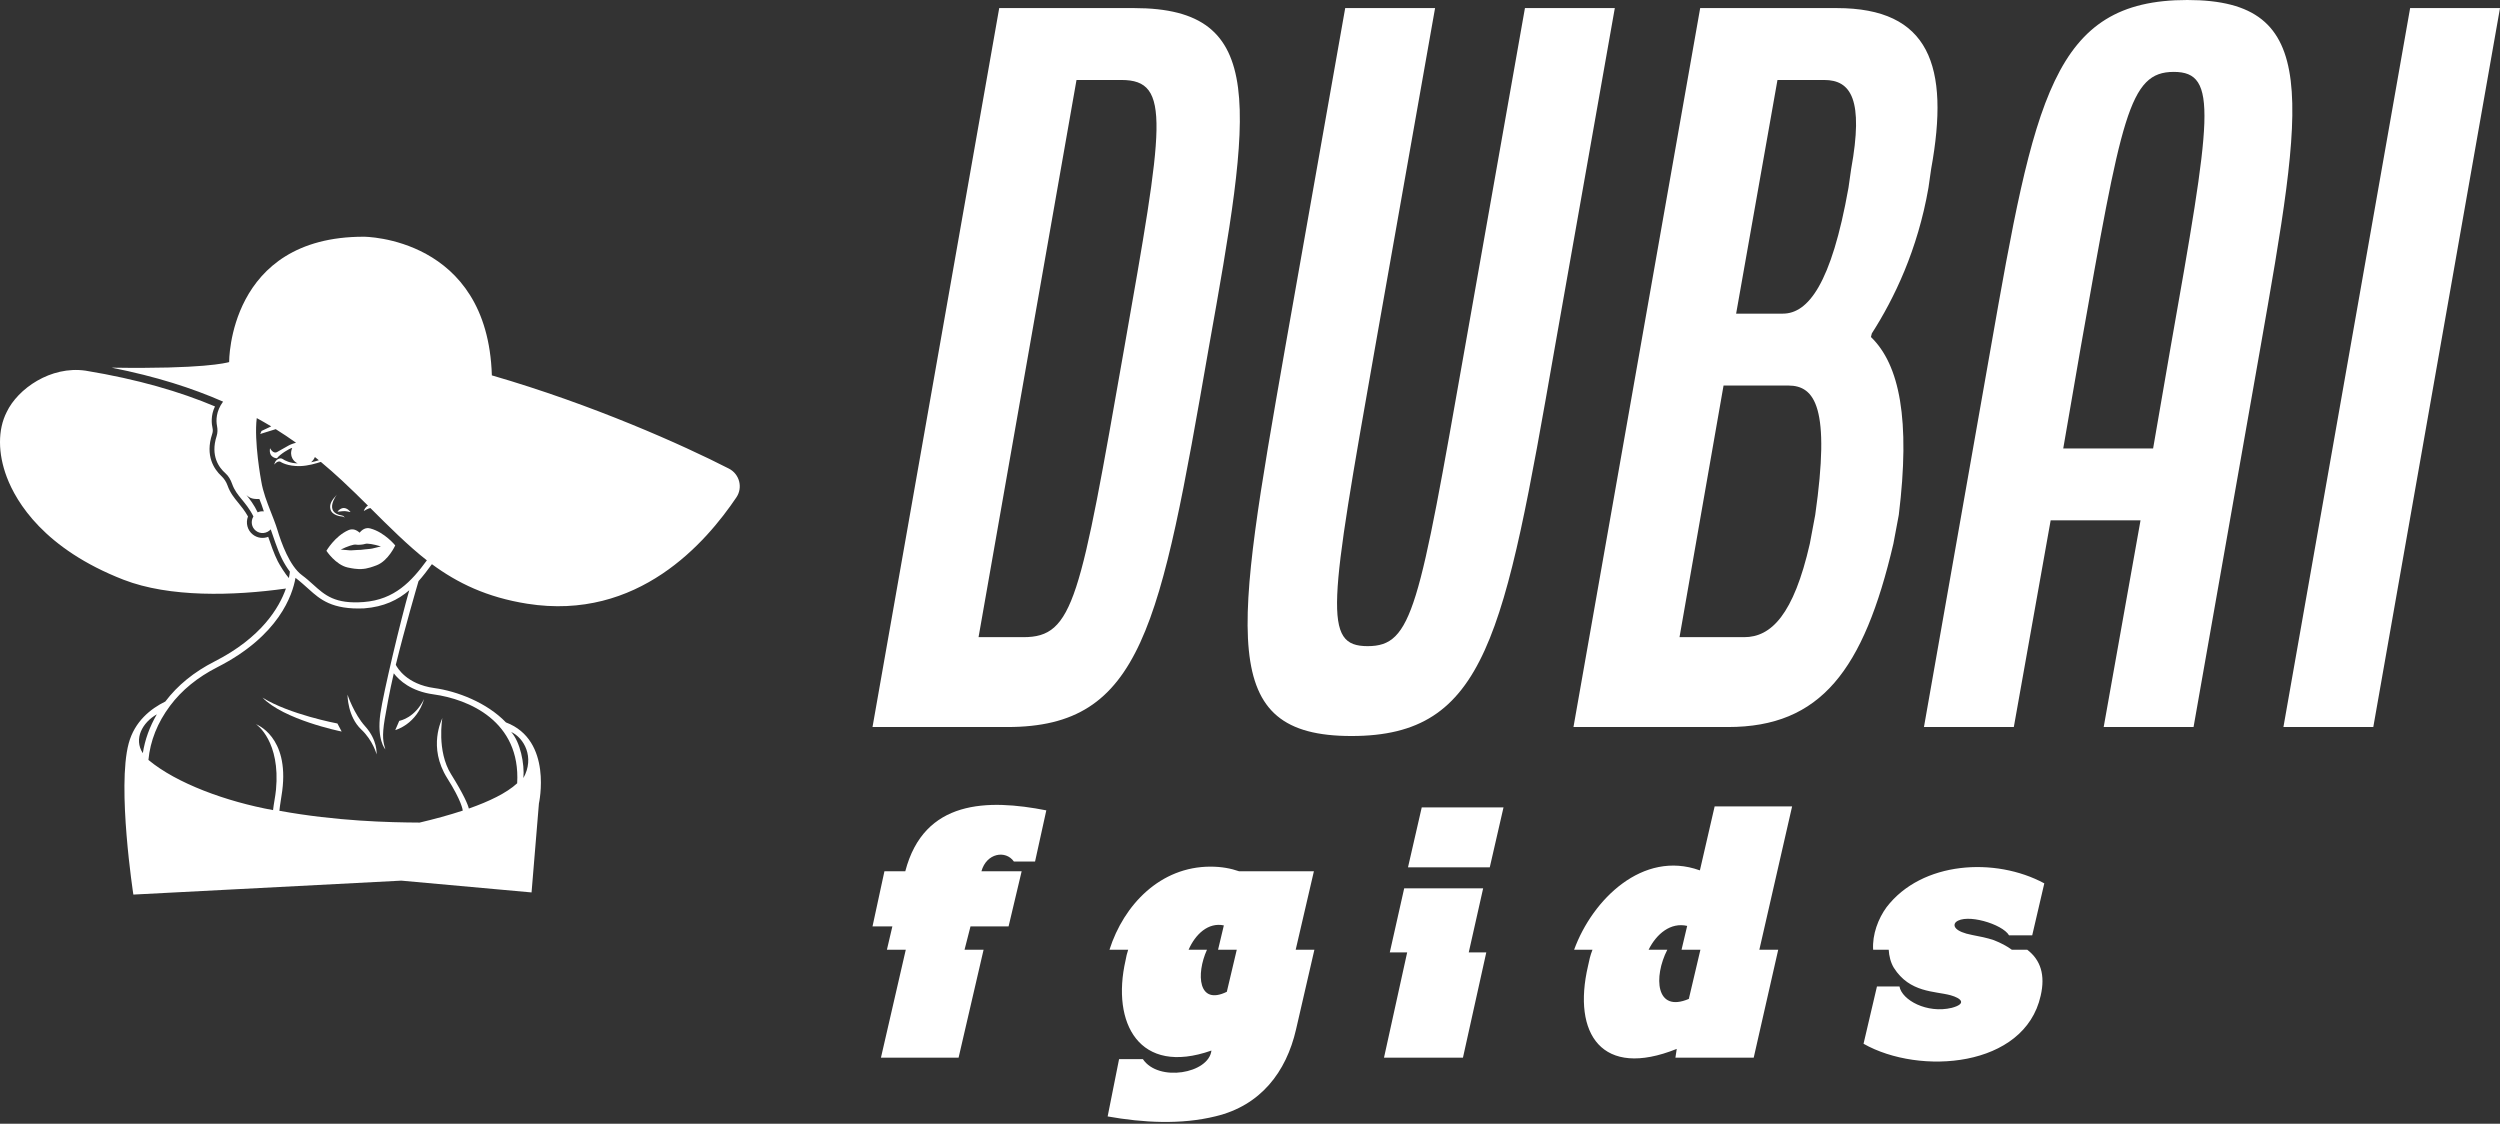
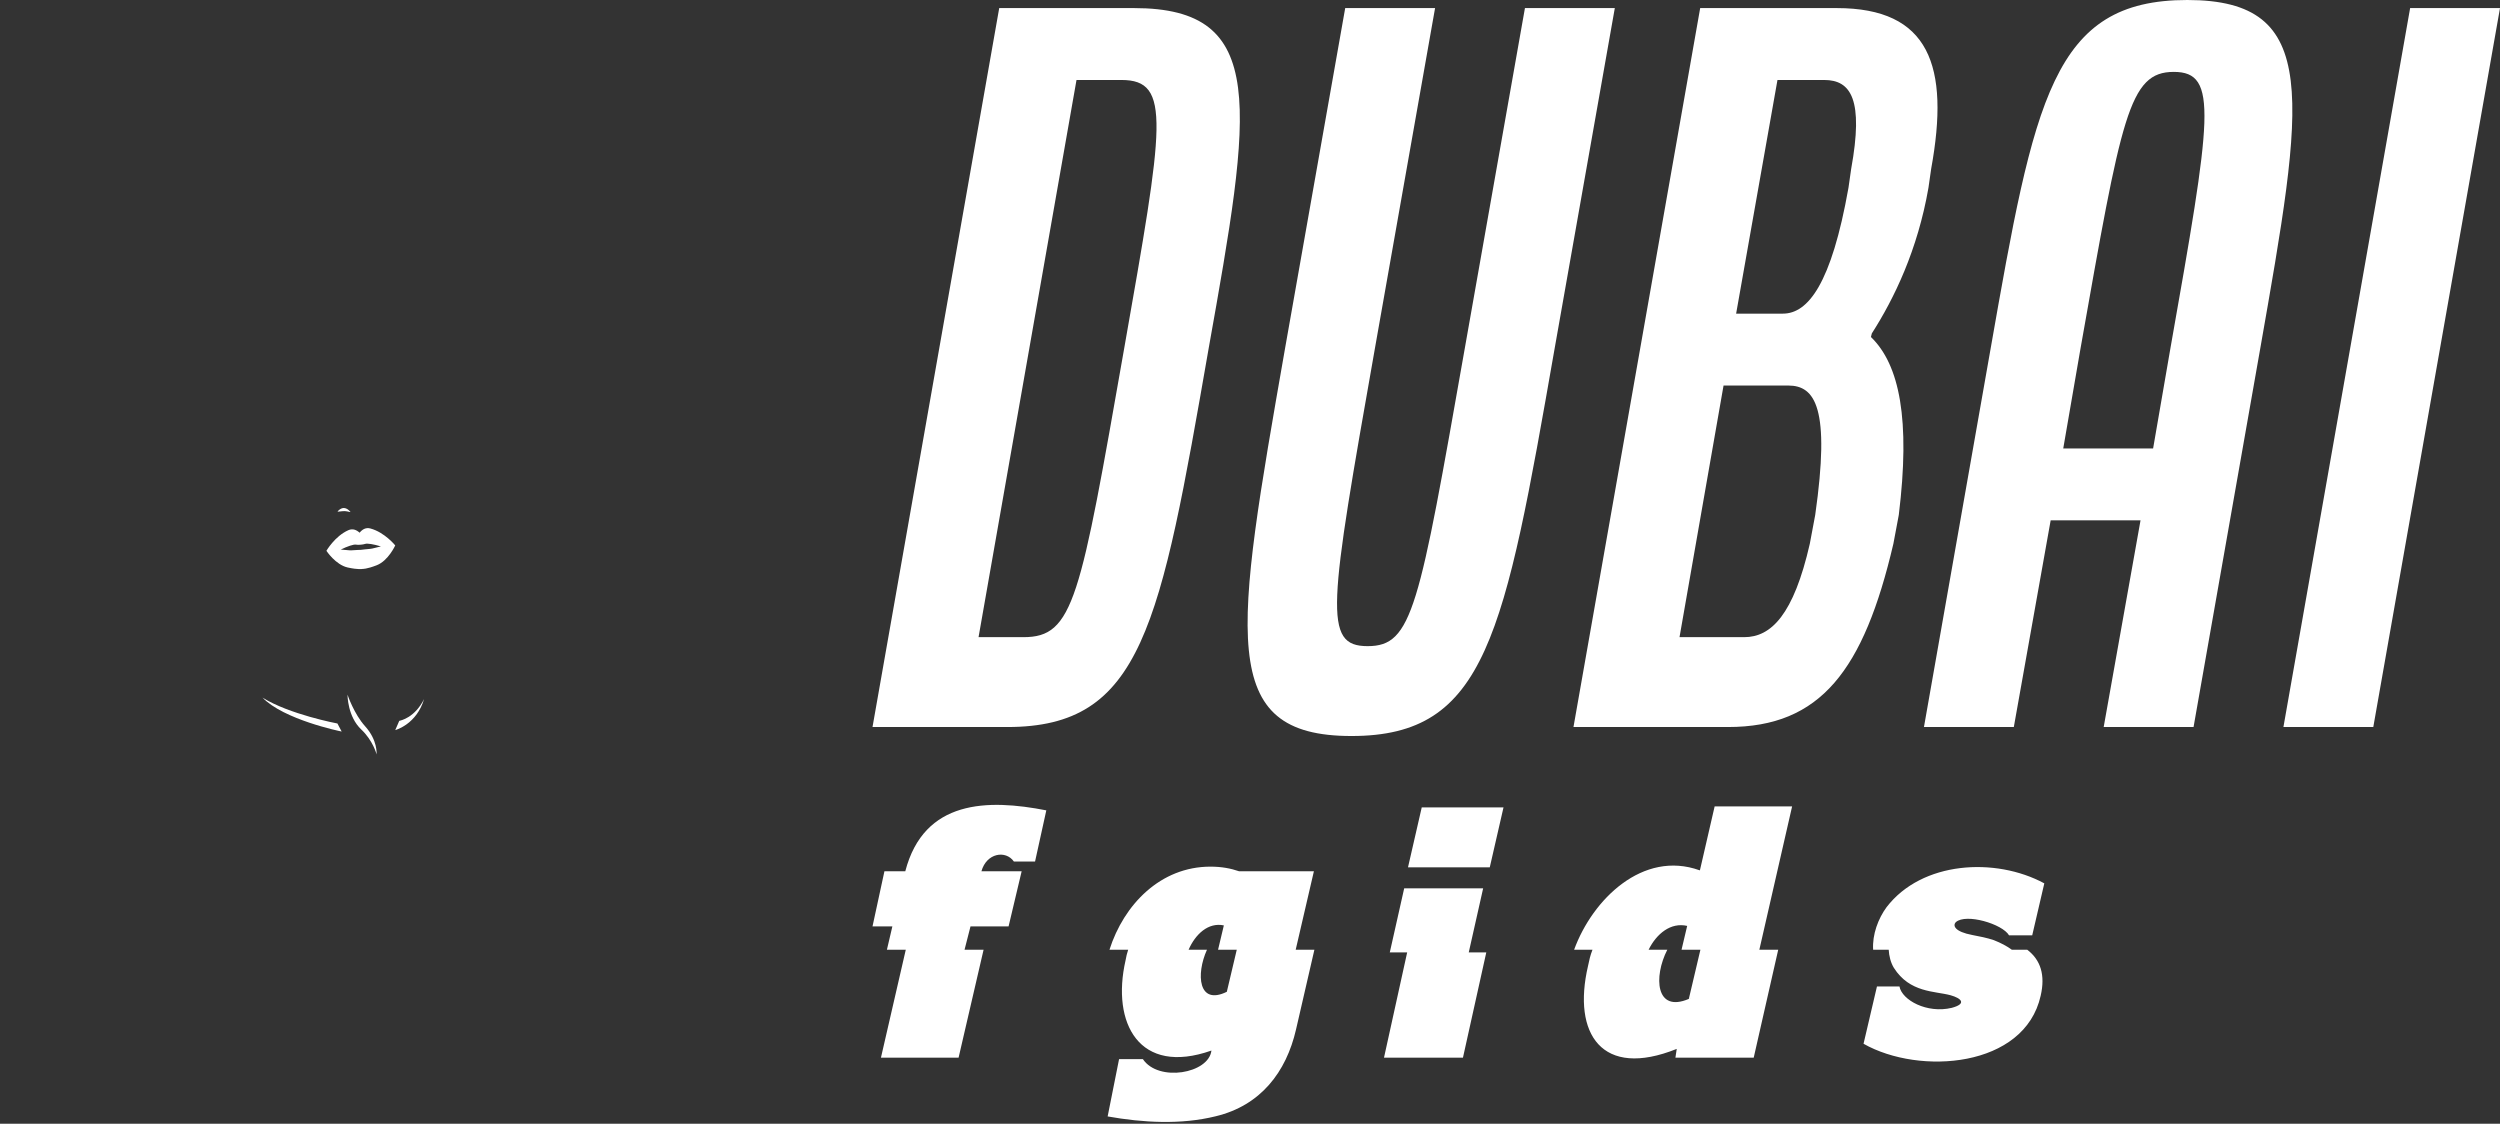
<svg xmlns="http://www.w3.org/2000/svg" width="396" height="178" viewBox="0 0 396 178" fill="none">
  <rect x="0" y="0" width="396" height="178" fill="#333333" stroke="none" />
  <g clip-path="url(#clip0_2151_109)">
    <path d="M56.964 84.381C56.456 83.919 55.855 83.685 55.185 83.98C53.041 84.924 51.704 87.248 51.704 87.248C51.704 87.248 53.166 89.469 55.071 89.89C56.776 90.266 57.413 90.117 57.413 90.117C57.413 90.117 58.066 90.165 59.691 89.528C61.507 88.815 62.606 86.394 62.606 86.394C62.606 86.394 60.924 84.307 58.658 83.708C57.951 83.52 57.395 83.845 56.964 84.381ZM58.646 86.94C58.192 86.965 57.189 87.095 57.177 87.095C57.165 87.096 56.154 87.125 55.703 87.171C55.336 87.207 54.66 87.079 53.973 87.052C55.06 86.522 56.006 86.212 56.364 86.267C56.724 86.321 57.114 86.279 57.114 86.279C57.114 86.279 57.506 86.26 57.852 86.151C58.198 86.041 59.18 86.2 60.336 86.553C59.662 86.687 59.014 86.919 58.646 86.94Z" fill="white" />
    <path d="M57.229 115.555C59.055 117.278 59.649 119.428 59.643 119.498C59.653 119.408 59.84 117.257 57.822 115.025C56.085 113.105 55.048 110.063 55.048 110.031C55.047 110.171 55.06 113.511 57.229 115.555Z" fill="white" />
    <path d="M41.587 110.506C44.925 113.973 53.789 115.814 54.12 115.876L53.448 114.602C53.369 114.588 45.84 113.164 41.587 110.506Z" fill="white" />
    <path d="M67.172 110.732C65.682 113.715 63.472 114.121 63.242 114.185L62.607 115.65C62.745 115.612 66.009 114.674 67.172 110.732Z" fill="white" />
    <path d="M54.286 80.972C54.525 80.948 54.767 80.961 55.003 81.011L55.468 81.112C55.495 81.118 55.514 81.086 55.495 81.065C55.27 80.829 54.507 79.899 53.497 80.984C53.473 81.01 53.491 81.052 53.527 81.049L54.286 80.972Z" fill="white" />
-     <path d="M54.223 81.817C54.397 81.822 54.601 82.006 54.601 82.006C54.471 81.694 54.198 81.664 54.198 81.664C51.166 81.177 53.377 78.33 53.377 78.33C52.51 79.268 52.132 79.914 52.354 80.706C52.629 81.678 54.043 81.811 54.223 81.817Z" fill="white" />
-     <path d="M115.453 74.225C108.171 70.495 93.865 64.083 77.91 59.459C77.245 37.497 57.633 37.498 57.633 37.498C36.123 37.466 36.296 57.356 36.296 57.356C35.803 57.483 32.182 58.469 17.679 58.236C24.76 59.647 30.419 61.463 35.335 63.619C34.205 65.149 34.204 66.598 34.377 67.48C34.481 68.012 34.479 68.564 34.313 69.08C33.3 72.221 34.711 74.089 35.689 74.947C36.205 75.4 36.541 76.002 36.768 76.65C37.125 77.668 37.682 78.356 38.262 79.062C38.722 79.624 39.586 80.65 40.142 81.805C39.689 82.543 39.82 83.511 40.516 84.063C41.241 84.639 42.274 84.53 42.884 83.848C43.259 84.84 43.892 87 44.684 88.56C45.049 89.272 45.459 89.951 45.916 90.551C45.898 90.763 45.85 91.119 45.758 91.566C45.199 90.948 44.318 89.531 44 88.909C43.405 87.738 42.854 86.116 42.484 85.031C41.658 85.355 40.734 85.219 40.037 84.663C39.191 83.993 38.887 82.829 39.282 81.812C38.794 80.918 38.129 80.111 37.728 79.624C37.099 78.858 36.452 78.07 36.039 76.894C35.838 76.321 35.498 75.811 35.055 75.395C33.929 74.339 32.463 72.197 33.603 68.766C33.701 68.473 33.744 68.156 33.674 67.856C33.51 67.147 33.361 65.796 34.053 64.378C28.52 62.046 21.852 60.08 13.556 58.714C8.013 57.915 2.804 61.593 1.061 65.267C-0.362 68.049 -0.353 71.813 1.085 75.596C2.593 79.56 6.999 86.939 19.565 91.828C26.845 94.659 36.946 94.396 45.291 93.223C44.238 96.225 41.442 100.983 33.971 104.785C30.73 106.434 28.113 108.567 26.187 111.121C23.883 112.253 21.326 114.252 20.383 117.758C18.514 124.71 21.124 141.701 21.124 141.701L63.57 139.494L84.198 141.361L85.365 127.273C85.365 127.273 87.604 117.241 80.141 114.43C77.112 111.269 72.375 109.48 68.794 108.988C64.408 108.386 62.925 105.769 62.695 105.307C64.093 99.576 66.039 92.923 66.295 92.052C66.971 91.303 67.714 90.325 68.414 89.366C72.458 92.348 77.112 94.616 83.512 95.63C101.094 98.41 111.851 85.887 116.641 78.787C117.701 77.219 117.14 75.088 115.453 74.225ZM49.881 72.393C50.092 72.563 50.302 72.731 50.508 72.902C50.11 73.033 49.612 73.165 49.275 73.224C49.584 72.951 49.767 72.67 49.881 72.393ZM39.038 78.424C39.651 78.981 40.143 79.062 41.09 79.049C41.453 79.985 41.415 79.848 41.793 81.004C41.457 80.965 41.119 81.004 40.815 81.156C40.273 79.999 39.526 79.018 39.038 78.424ZM24.845 113.148C23.701 115.112 22.953 117.171 22.624 119.305C21.134 117.035 22.566 114.431 24.845 113.148ZM82.904 123.246C83.117 121.009 82.394 117.485 80.963 115.941C82.987 116.86 84.74 119.955 82.904 123.246ZM60.251 113.035C59.672 117.161 61.01 118.66 61.039 118.717C60.705 117.558 60.475 116.713 60.945 113.874C61.14 112.698 61.726 109.433 62.375 106.654C63.24 107.78 65.104 109.498 68.659 109.986C74.232 110.752 82.492 114.221 81.92 124.072C80.248 125.617 77.473 126.949 74.263 128.075C74.132 127.489 73.495 125.911 71.437 122.612C69.162 118.964 70.057 113.785 70.069 113.735C70.018 113.961 67.707 118.3 70.852 123.282C73.14 126.905 73.282 128.266 73.303 128.4C71.118 129.121 68.775 129.754 66.467 130.297C61.648 130.274 53.32 130.08 44.254 128.427C44.356 127.424 44.563 126.373 44.706 125.275C45.833 116.63 40.585 114.734 40.529 114.709C40.73 114.799 44.441 117.492 43.716 125.094C43.609 126.222 43.358 127.295 43.252 128.323C35.883 126.978 27.994 124.11 23.51 120.373C23.795 117.353 24.944 114.467 26.937 111.797C28.774 109.335 31.294 107.279 34.427 105.684C44.22 100.701 46.345 94.205 46.806 91.531C47.436 91.997 48.416 92.878 48.948 93.357C50.691 94.928 52.595 96.591 57.674 96.366C60.813 96.128 63.032 95.034 64.829 93.495C63.514 98.062 60.712 109.76 60.251 113.035ZM54.15 76.093C55.531 77.377 57.009 78.822 58.282 80.09C57.908 80.295 57.718 80.713 57.635 80.877C57.623 80.903 57.65 80.928 57.674 80.915C57.853 80.815 58.32 80.534 58.666 80.473C61.432 83.238 64.717 86.51 67.617 88.759C65.187 92.077 62.515 94.991 57.597 95.363C53.054 95.709 51.464 94.272 49.622 92.611C49.072 92.116 48.504 91.603 47.833 91.109C45.88 89.668 44.552 85.981 43.935 83.911C43.692 83.093 43.124 81.654 42.82 80.885C42.328 79.614 41.656 77.932 41.376 76.196C41.362 76.136 40.204 69.897 40.67 66.225C41.413 66.636 42.261 67.113 42.96 67.537L41.428 68.26L41.218 68.743L43.675 67.978C44.802 68.681 45.871 69.4 46.892 70.128C46.207 70.299 45.744 70.556 45.744 70.556C45.744 70.556 44.532 71.225 43.897 71.597C43.264 71.969 42.773 70.997 42.773 70.997C42.509 72.569 43.873 72.595 43.873 72.595C44.284 71.995 45.87 71.005 46.291 70.946C45.74 72.249 46.565 73.188 47.166 73.399C45.932 73.383 45.12 72.939 44.788 72.716C44.639 72.619 44.458 72.584 44.286 72.625C43.557 72.805 43.442 73.584 43.442 73.584C44.077 72.821 44.488 73.186 44.488 73.186C44.488 73.186 45.535 73.893 47.595 73.827C48.797 73.788 50.108 73.402 50.821 73.163C51.986 74.132 53.09 75.111 54.15 76.093Z" fill="white" />
    <path d="M138.205 115.161L158.276 1.281H179.629C200.981 1.281 198.277 16.94 191.444 55.232C183.757 99.36 180.91 115.161 159.558 115.161H138.205ZM155.002 100.926H162.12C170.091 100.926 171.088 94.947 178.063 55.232C184.326 19.644 185.607 12.669 177.636 12.669H170.518L155.002 100.926ZM203.544 55.232L213.081 1.281H227.316L217.778 55.232C210.519 96.371 209.522 102.349 216.64 102.349C223.757 102.349 224.754 96.371 232.013 55.232L241.551 1.281H255.786L246.248 55.232C238.277 100.783 235.43 116.584 214.077 116.584C192.725 116.584 195.572 100.783 203.544 55.232ZM249.238 115.161L269.309 1.281H290.946C305.608 1.281 308.882 10.392 305.893 26.762L305.466 29.751C303.758 39.573 300.057 47.26 296.498 52.812L296.355 53.381C300.911 57.794 302.619 66.477 300.768 81.566L299.914 86.121C295.217 106.193 288.384 115.161 273.722 115.161H249.238ZM275.003 49.68H282.405C286.391 49.68 290.092 44.983 292.797 29.751L293.224 26.762C295.217 15.801 293.224 12.669 288.953 12.669H281.551L275.003 49.68ZM266.035 100.926H276.284C280.555 100.926 284.113 97.367 286.676 86.121L287.53 81.566C289.95 64.627 287.53 61.068 283.259 61.068H273.01L266.035 100.926ZM304.754 115.161L315.288 55.374C322.263 15.659 325.11 0 346.462 0C367.815 0 364.968 15.659 357.993 55.374L347.459 115.161H333.224L339.06 82.42H324.825L318.989 115.161H304.754ZM326.818 71.032H341.053L343.758 55.374C350.306 18.363 351.445 11.388 344.327 11.388C337.21 11.388 336.071 18.363 329.523 55.374L326.818 71.032ZM361.694 115.161L381.765 1.281H396L375.929 115.161H361.694Z" fill="white" />
    <path d="M152.783 150.439H155.799L151.84 167.534H139.542L143.475 150.439H140.486L141.351 146.742H138.205L140.093 138.01H143.397C146.36 126.631 156.481 126.552 165.736 128.361L163.953 136.463H160.597C159.312 134.628 156.271 135.1 155.458 138.01H161.829L159.758 146.742H153.727L152.783 150.439ZM194.329 157.099L195.903 150.439H192.94L193.857 146.584C191.393 146.06 189.347 147.974 188.272 150.439H191.183C189.426 154.319 189.793 159.327 194.329 157.099ZM208.121 138.01L205.237 150.439H208.2L205.289 163.077C203.742 169.815 199.678 175.112 192.573 176.816C187.066 178.18 181.036 177.839 175.451 176.842L177.26 167.77H181.036C183.5 171.441 191.471 170.051 191.891 166.407C180.433 170.445 176.028 162.054 178.283 152.143C178.387 151.54 178.519 150.989 178.702 150.439H175.739C178.02 143.281 183.815 137.276 191.734 137.276C193.516 137.276 194.985 137.565 196.27 138.01L208.121 138.01ZM222.896 150.858H220.143L222.424 140.711H234.931L232.65 150.858H235.429L231.732 167.534H219.225L222.896 150.858ZM238.156 127.889L235.98 137.381H223.027L225.204 127.889H238.156ZM281.669 150.439L277.788 167.534H265.386L265.596 166.145C253.744 170.917 249.025 163.785 251.542 153.008C251.725 152.143 251.883 151.356 252.25 150.439H249.339C252.25 142.442 260.247 134.628 269.214 137.853H269.267L271.6 127.732H283.871L278.68 150.439L281.669 150.439ZM261.138 150.439H264.101C261.899 154.739 262.24 160.481 267.51 158.226L269.345 150.439H266.356L267.248 146.663C264.652 146.06 262.397 147.895 261.138 150.439ZM267.51 158.226C267.641 158.174 267.772 158.095 267.851 158.042C267.851 158.042 267.772 158.095 267.51 158.226ZM321.117 150.439C323.241 152.064 324.001 154.45 323.241 157.728C320.697 169.134 304.048 170.366 295.185 165.332L297.309 156.26H300.875C301.268 158.41 305.227 160.586 309.16 159.642C311.599 158.986 310.655 158.121 308.977 157.649C306.486 156.967 302.501 157.282 299.983 153.297C299.485 152.484 299.223 151.409 299.171 150.439H296.706C296.549 148.026 297.519 145.483 298.83 143.7C304.415 136.411 316.056 135.729 323.818 139.924L321.903 148.157H318.233C317.184 146.348 311.415 144.644 309.816 146.06C309.265 146.611 309.632 147.581 312.412 148.105C313.513 148.315 314.745 148.551 315.82 148.918C316.948 149.364 317.892 149.862 318.678 150.439H321.117Z" fill="white" />
  </g>
  <defs>
    <clipPath id="clip0_2151_109">
      <rect width="396" height="177.717" fill="white" />
    </clipPath>
  </defs>
</svg>